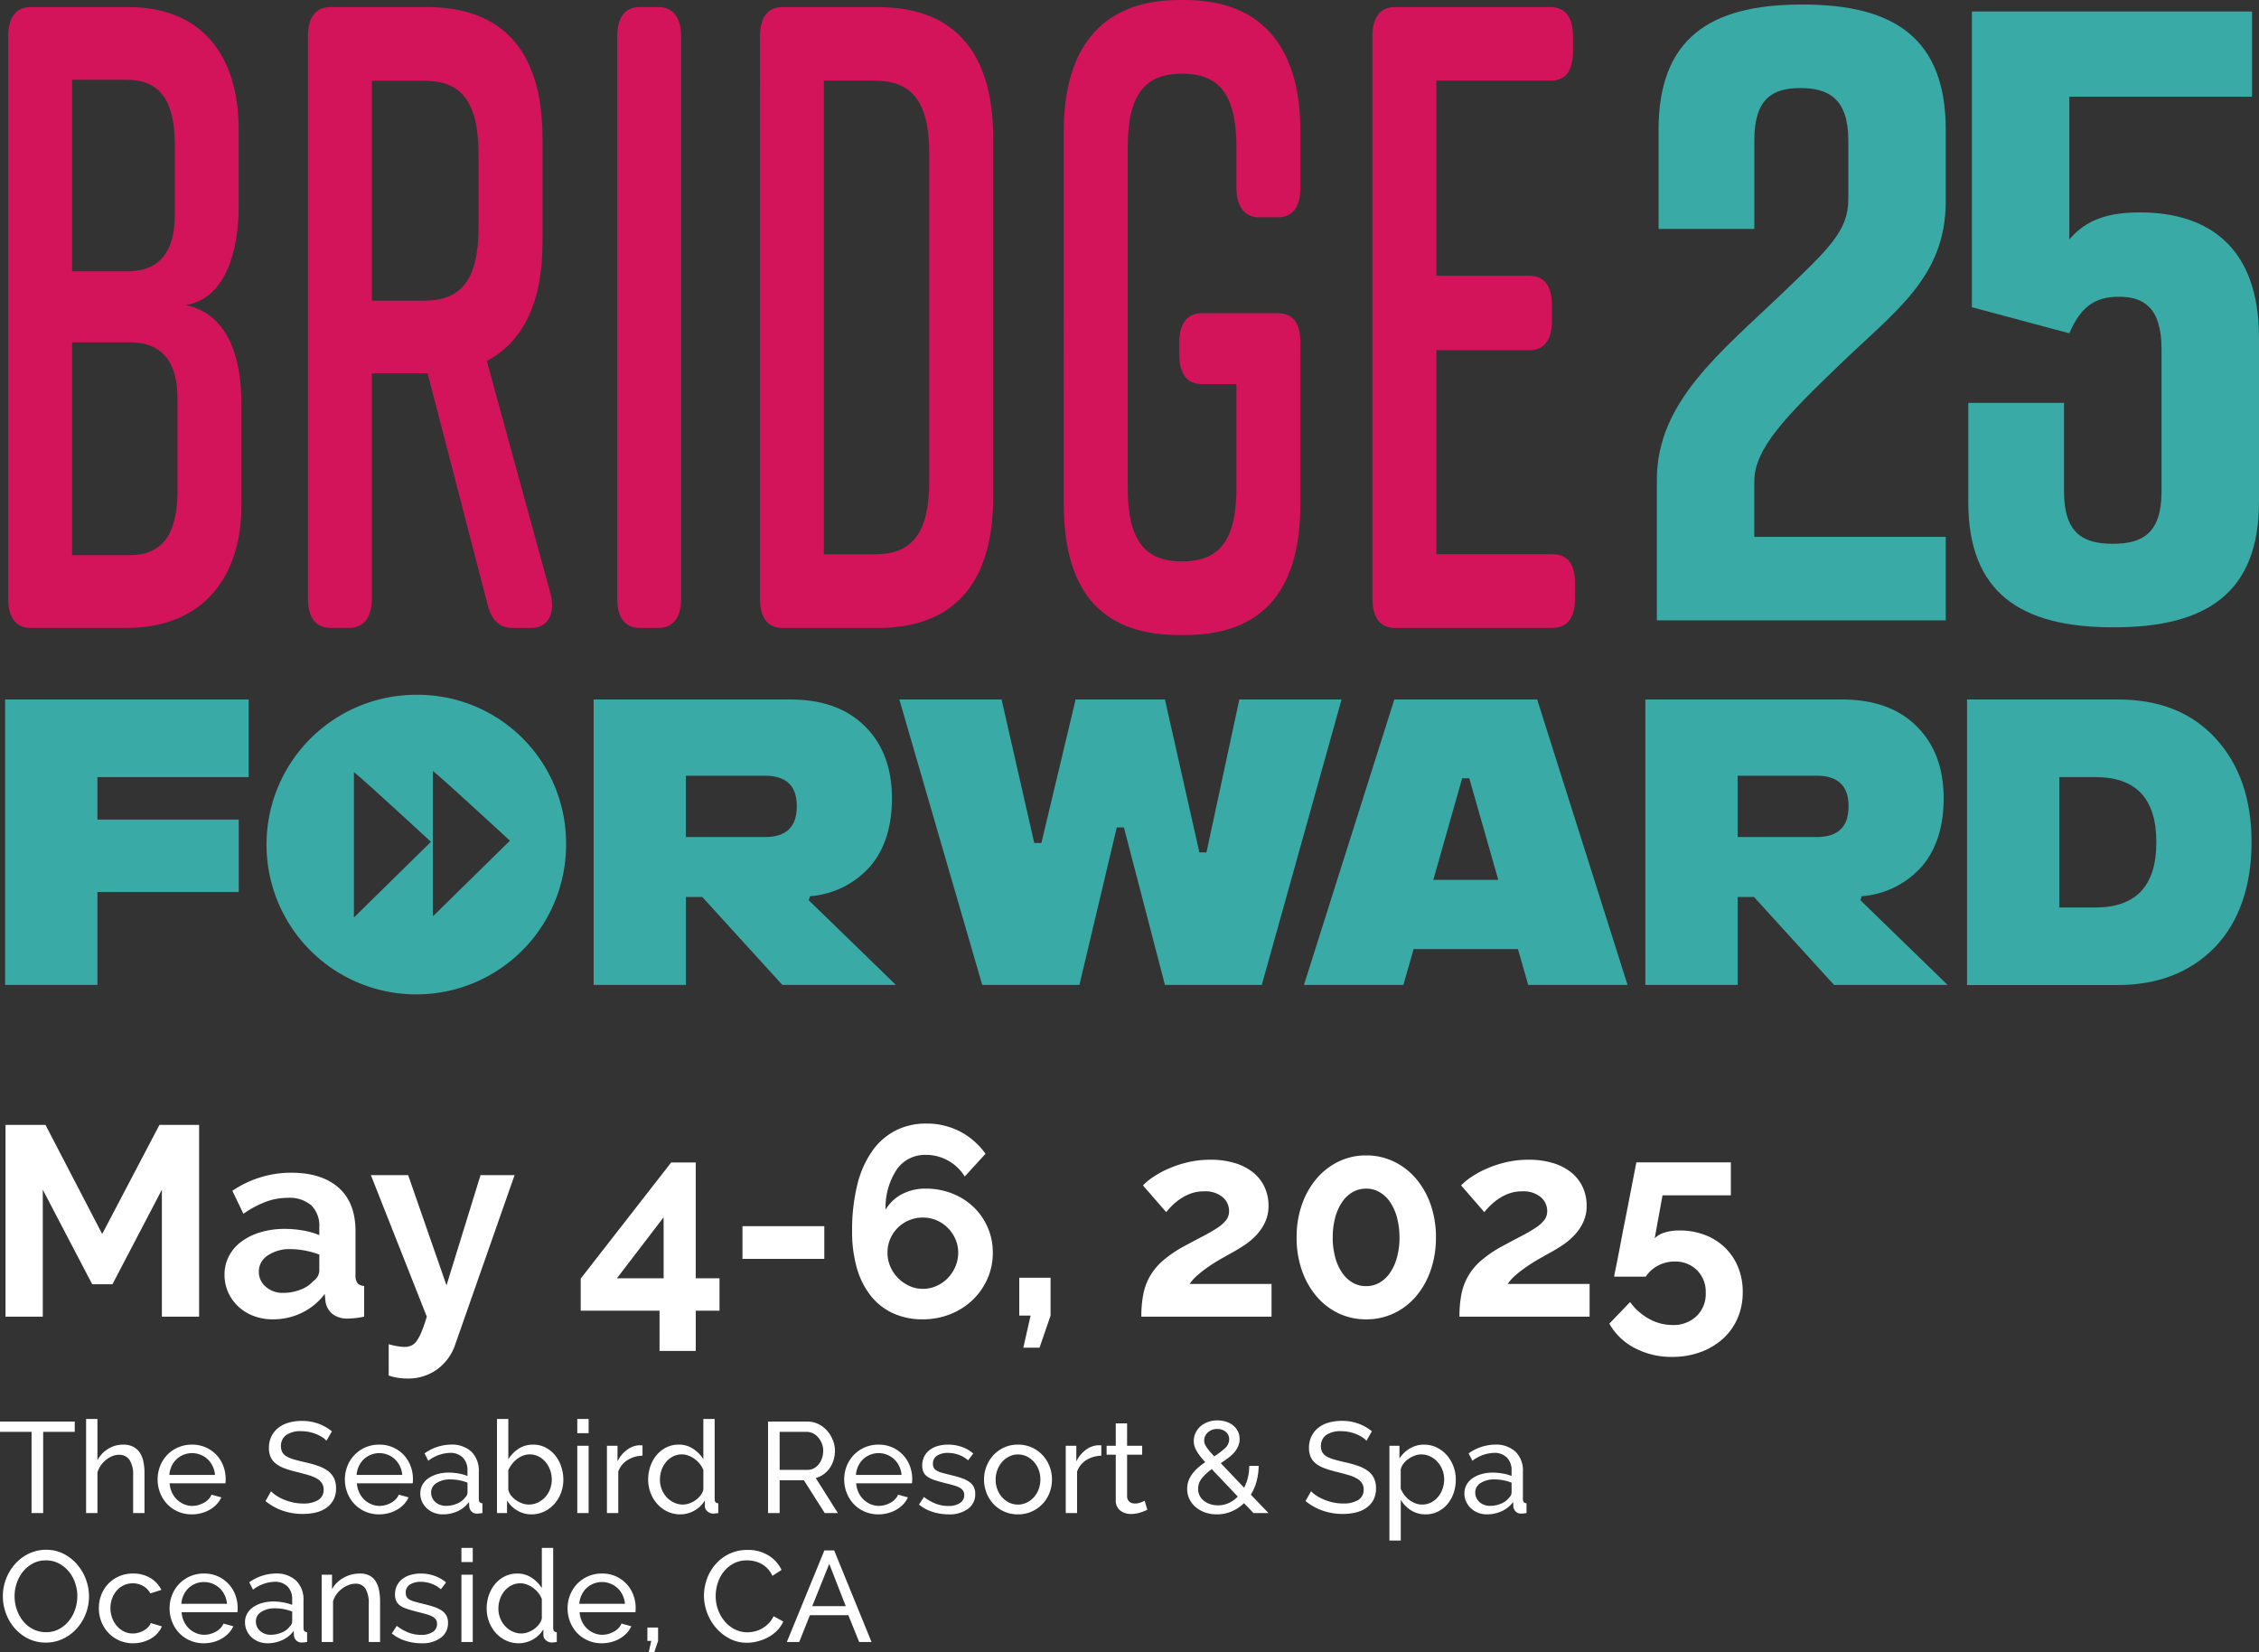
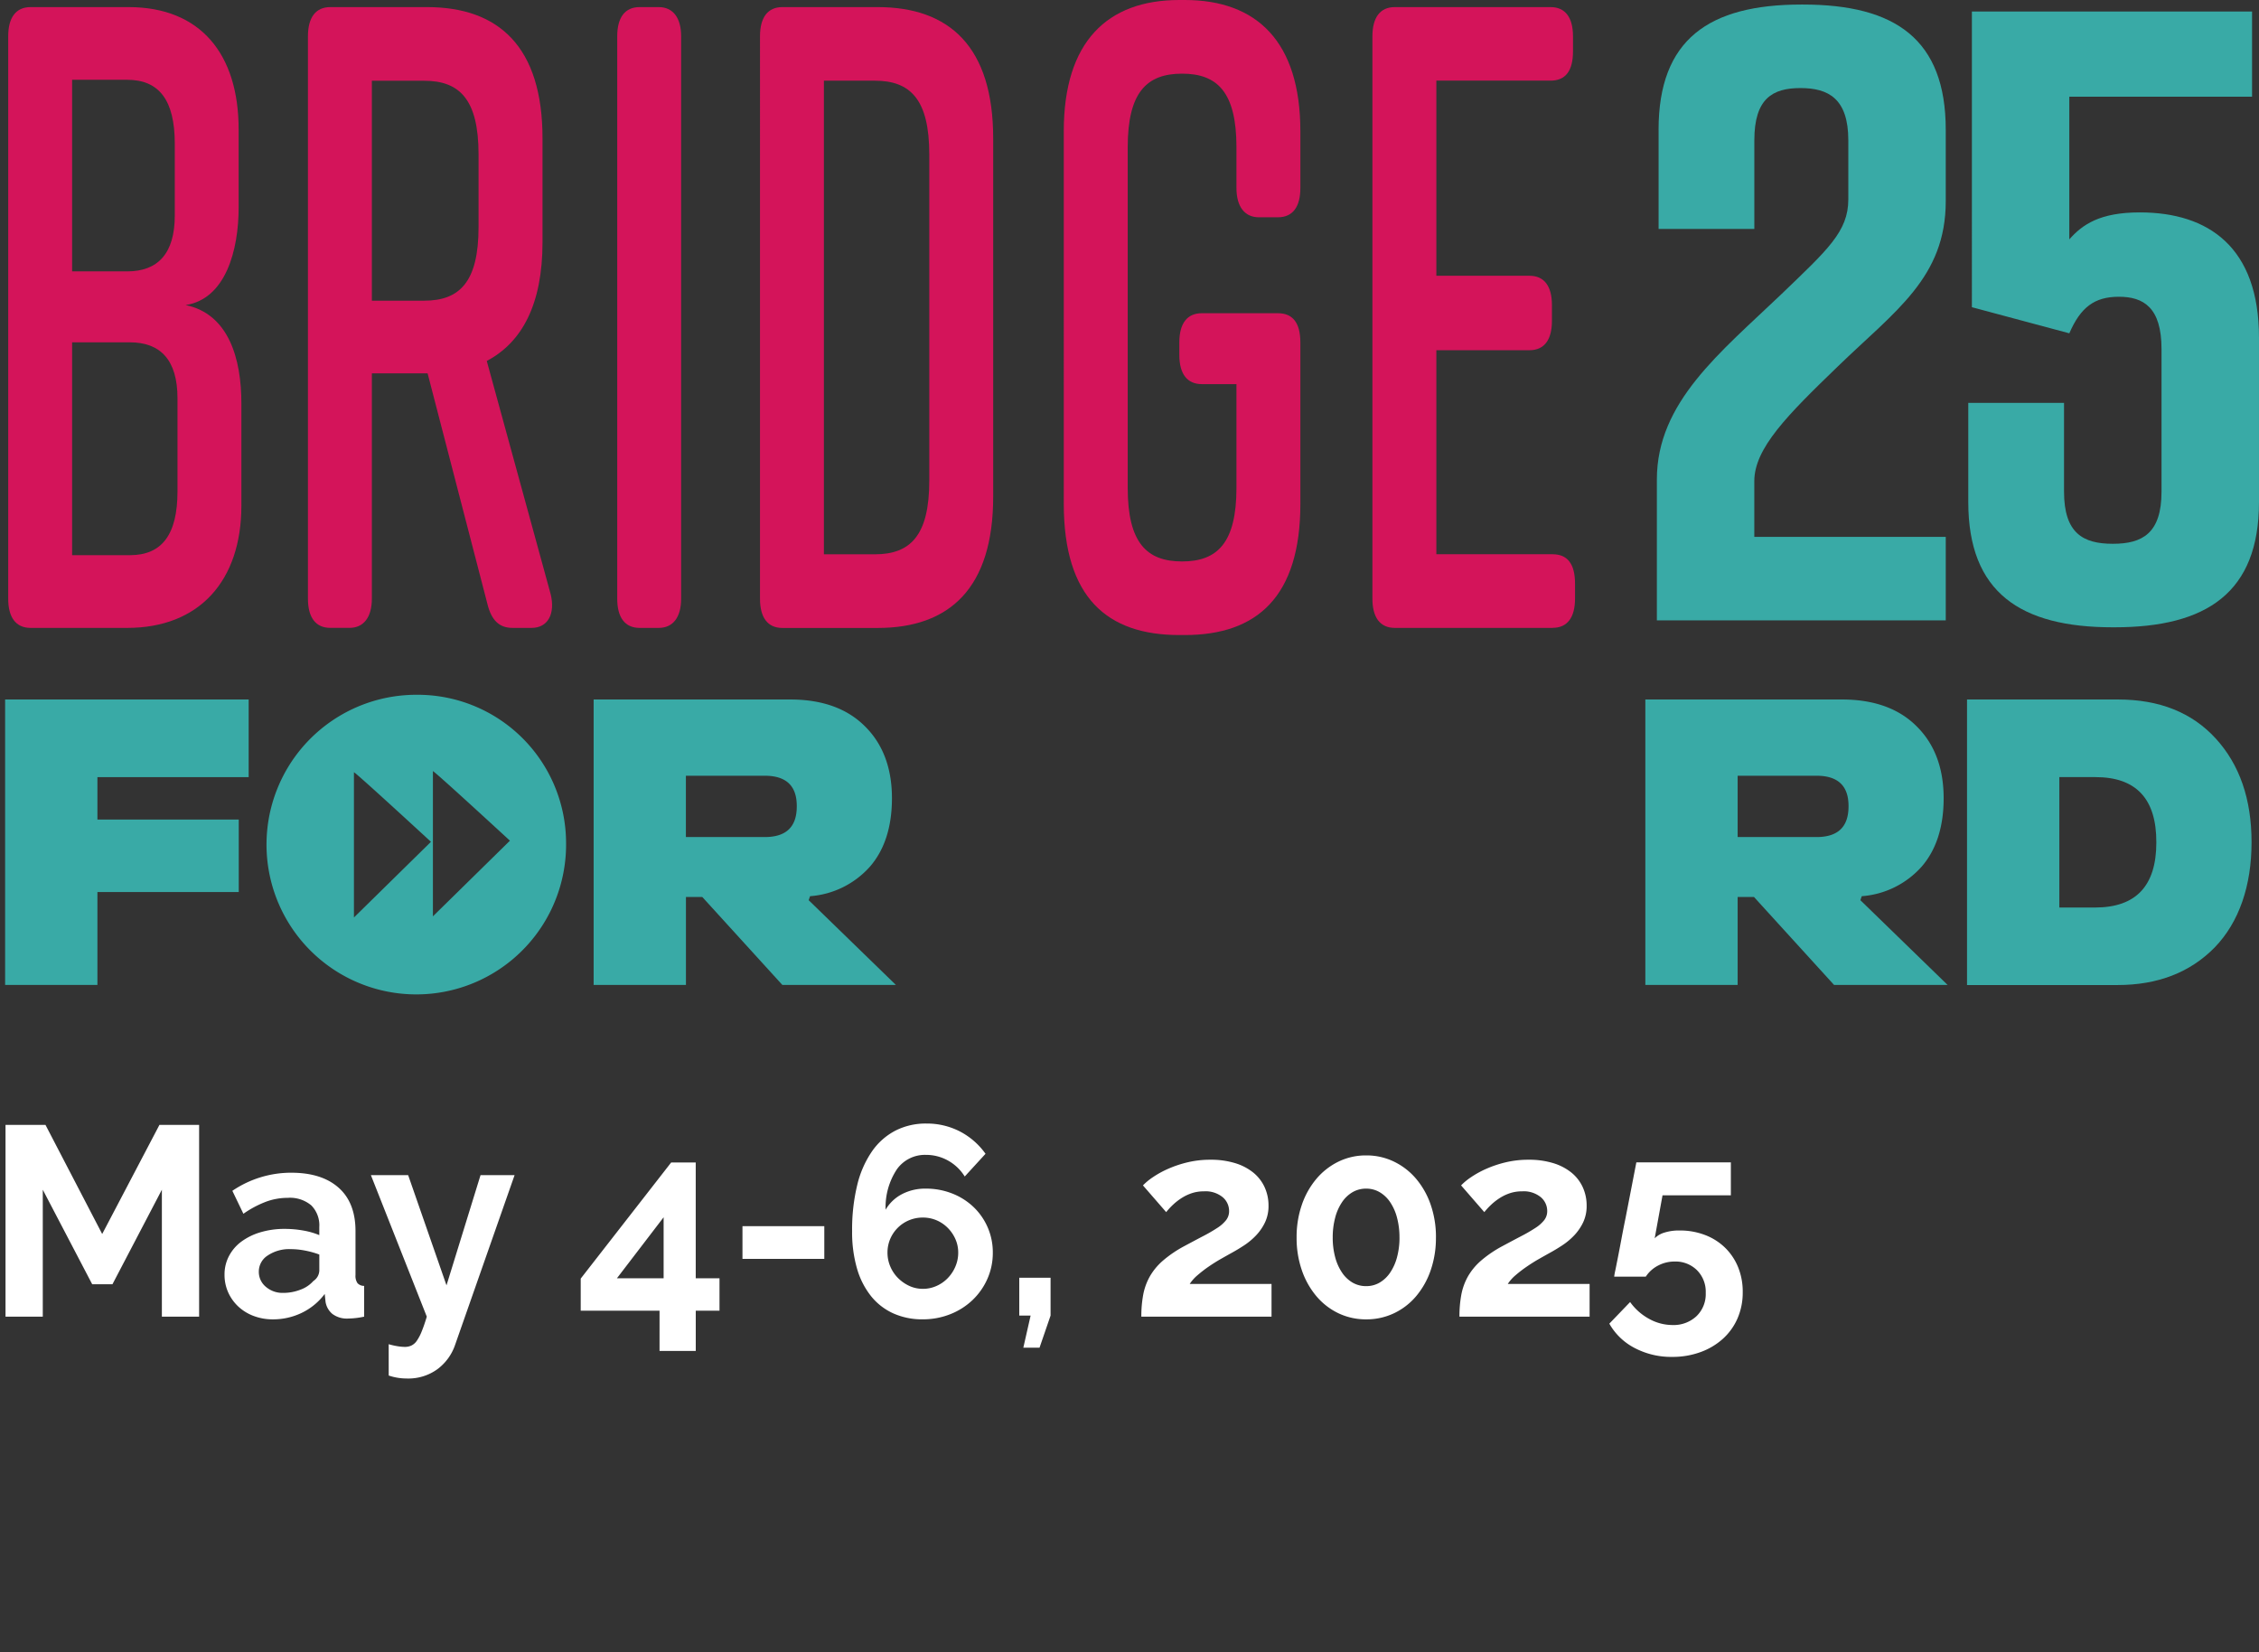
<svg xmlns="http://www.w3.org/2000/svg" width="368.07" height="269.201" viewBox="0 0 368.07 269.201">
  <rect x="0" y="0" width="368.07" height="269.201" fill="#333333" stroke="none" />
  <g id="Group_1000" data-name="Group 1000" transform="translate(-10609.357 12700.5)">
    <g id="Group_999" data-name="Group 999">
      <g id="Layer_1-2" transform="translate(10610.191 -12700.5)">
        <path id="Path_814" data-name="Path 814" d="M15.04,175.666H0V129.16H39.684v12.652H15.04v6.908H38.067v11.805H15.04v15.149Z" transform="translate(0 -15.203)" fill="#39aaa6" />
        <path id="Path_815" data-name="Path 815" d="M141.76,161.849l14.222,13.817h-18.5l-13.054-14.337H121.77v14.337H106.73V129.16h32.029q7.816,0,12.183,4.376c2.92,2.885,4.393,6.811,4.393,11.708,0,4.641-1.186,8.364-3.567,11.126a14.486,14.486,0,0,1-9.775,4.835l-.225.653Zm-7.143-10.279c3.486,0,5.211-1.659,5.211-4.994.027-3.344-1.725-4.994-5.211-4.994H121.761v9.988Z" transform="translate(-10.84 -15.203)" fill="#39aaa6" />
-         <path id="Path_816" data-name="Path 816" d="M162.17,129.16h16.657l5.328,23.381h1.159l5.579-23.381h14.555l5.606,24.907h1.159l5.355-24.907h16.657l-13,46.506H205.448l-6.684-25.657H197.6l-6.091,25.657h-15.83Z" transform="translate(-16.471 -15.203)" fill="#39aaa6" />
-         <path id="Path_817" data-name="Path 817" d="M272.089,175.666l-1.671-5.841h-17l-1.671,5.841h-16.2l14.725-46.506h23.278l14.725,46.506h-16.2ZM256.618,158.54h10.593L262.485,142h-1.159l-4.7,16.543Z" transform="translate(-23.923 -15.203)" fill="#39aaa6" />
        <path id="Path_818" data-name="Path 818" d="M332.49,161.849l14.222,13.817h-18.5l-13.054-14.337H312.5v14.337H297.46V129.16h32.029q7.816,0,12.183,4.376c2.92,2.885,4.393,6.811,4.393,11.708,0,4.641-1.186,8.364-3.567,11.126a14.486,14.486,0,0,1-9.775,4.835l-.225.653Zm-7.134-10.279c3.486,0,5.211-1.659,5.211-4.994.027-3.344-1.725-4.994-5.211-4.994H312.5v9.988Z" transform="translate(-30.211 -15.203)" fill="#39aaa6" />
        <path id="Path_819" data-name="Path 819" d="M355.8,175.666V129.16h24.608c6.711,0,12.039,2.109,15.92,6.361s5.831,9.855,5.831,16.9-2.012,13-6,17.125c-4,4.085-9.29,6.132-15.83,6.132H355.8Zm15.04-12.617h5.831q9.986,0,9.973-10.605c.027-7.1-3.288-10.64-9.91-10.64H370.84Z" transform="translate(-36.136 -15.203)" fill="#39aaa6" />
        <path id="Path_820" data-name="Path 820" d="M299.828,21.247C299.828,6.513,308.049.84,323.08.84h.288C338.4.84,346.619,6.5,346.619,21.247v11.62c0,12.467-8.221,17.858-17.582,26.928-8.221,7.932-13.611,13.323-13.611,18.7v9.07h31.194v13.6H299.55V78.217c0-12.608,10.35-20.69,20.278-30.183,7.511-7.226,10.916-10.2,10.916-15.449V22.95c0-6.8-3.261-8.505-7.8-8.505s-7.511,1.7-7.511,8.505V37.4h-15.6V21.247Z" transform="translate(-30.423 -0.099)" fill="#39aaa6" />
        <path id="Path_821" data-name="Path 821" d="M372.489,16.007v23.24c2.129-2.409,4.959-4.394,11.482-4.394,11.2,0,19.424,5.664,19.424,20.407V82.038c0,14.734-8.508,20.407-23.539,20.407h-.288c-15.031,0-23.539-5.664-23.539-20.407V65.883h15.6V80.335c0,6.8,3.118,8.505,7.942,8.505s7.942-1.7,7.942-8.505V57.1c0-6.8-2.974-8.505-6.945-8.505s-6.235,1.7-8.077,5.955l-15.875-4.253V2.12h45.65V16.007H372.489Z" transform="translate(-36.16 -0.25)" fill="#39aaa6" />
        <path id="Path_822" data-name="Path 822" d="M29.472,49.854c6.981,1.447,9.083,8.673,9.083,16.04V82.507c0,12.282-6.864,19.94-18.607,19.94H4.217c-2.435,0-3.657-1.729-3.657-4.764V6.074C.56,3.048,1.782,1.31,4.217,1.31H20.164c11.743,0,17.942,7.658,17.942,19.94V33.964c0,6.935-2.1,14.884-8.643,15.89Zm-18.5-5.488h8.975c4.986,0,7.754-2.894,7.754-9.105V23.553c0-7.076-2.552-10.4-7.754-10.4H10.973V44.357Zm9.416,11.558H10.973V90.6h9.416c5.2,0,7.754-3.326,7.754-10.4V65.029c0-6.211-2.767-9.105-7.754-9.105Z" transform="translate(-0.057 -0.154)" fill="#d4145a" />
        <path id="Path_823" data-name="Path 823" d="M91.361,102.447h-3.1c-2.1,0-3.432-1.156-4.1-3.9L74.416,60.979H65.333v36.7c0,3.035-1.33,4.764-3.657,4.764h-3.1c-2.435,0-3.657-1.729-3.657-4.764V6.074c0-3.035,1.222-4.764,3.657-4.764H74.308c11.743,0,18.831,6.5,18.831,21.387V39.6c0,10.111-3.324,16.322-9.083,19.357l10.413,38c.773,3.176-.44,5.488-3.1,5.488ZM65.333,49.139h8.526c5.759,0,8.859-3.035,8.859-11.99V25.3c0-8.955-3.1-11.99-8.859-11.99H65.333Z" transform="translate(-5.578 -0.154)" fill="#d4145a" />
        <path id="Path_824" data-name="Path 824" d="M117.766,102.447h-3.1c-2.435,0-3.657-1.729-3.657-4.764V6.074c0-3.035,1.222-4.764,3.657-4.764h3.1c2.327,0,3.657,1.738,3.657,4.764V97.683C121.423,100.718,120.093,102.447,117.766,102.447Z" transform="translate(-11.275 -0.154)" fill="#d4145a" />
        <path id="Path_825" data-name="Path 825" d="M174.895,22.7V81.069c0,14.884-7.089,21.387-18.831,21.387H140.557c-2.435,0-3.657-1.729-3.657-4.764V6.074c0-3.035,1.222-4.764,3.657-4.764h15.507C167.806,1.31,174.895,7.812,174.895,22.7Zm-19.271-9.4h-8.311V90.457h8.311c5.759,0,8.859-3.035,8.859-11.99V25.291C164.482,16.335,161.382,13.3,155.623,13.3Z" transform="translate(-13.904 -0.154)" fill="#d4145a" />
        <path id="Path_826" data-name="Path 826" d="M230.542,55.77v26.3c0,15.175-7.089,21.387-18.831,21.387h-.889c-11.743,0-18.831-6.07-18.831-21.387V21.387C191.99,6.794,199.079,0,210.821,0h.889c11.743,0,18.831,6.794,18.831,21.387v9.246c0,3.035-1.222,4.764-3.657,4.764h-3.1c-2.327,0-3.657-1.738-3.657-4.764V23.99c0-8.955-3.1-11.99-8.859-11.99s-8.859,3.035-8.859,11.99V79.477c0,8.955,3.1,11.99,8.859,11.99s8.859-3.035,8.859-11.99v-16.9h-5.651c-2.327,0-3.657-1.588-3.657-4.764v-2.02c0-3.176,1.33-4.764,3.657-4.764h12.407q3.652,0,3.657,4.764Z" transform="translate(-19.499)" fill="#d4145a" />
        <path id="Path_827" data-name="Path 827" d="M277.322,102.447h-25.7c-2.435,0-3.657-1.729-3.657-4.764V6.074c0-3.035,1.222-4.764,3.657-4.764H276.99c2.435,0,3.657,1.738,3.657,4.764V8.527q0,4.764-3.657,4.764H258.383V45.08h15.175c2.435,0,3.657,1.738,3.657,4.764v2.6c0,3.035-1.222,4.764-3.657,4.764H258.383V90.448h18.939q3.652,0,3.657,4.773v2.453c0,3.035-1.222,4.764-3.657,4.764Z" transform="translate(-25.185 -0.154)" fill="#d4145a" />
        <path id="Path_828" data-name="Path 828" d="M96.213,152.253a24.406,24.406,0,1,1-24.4-23.963,24.185,24.185,0,0,1,24.4,23.963ZM61.65,140.916V164.57L74.2,152.244S61.776,140.792,61.65,140.916Zm12.866-.185v23.654l12.551-12.326S74.642,140.607,74.516,140.73Z" transform="translate(-4.815 -15.101)" fill="#39aaa6" />
      </g>
      <g id="Group_998" data-name="Group 998" transform="translate(10607 -12526.542)">
        <path id="Path_999" data-name="Path 999" d="M28.732,0V-20.68L20.68-5.28h-3.3L9.328-20.68V0H3.256V-31.24H9.768l9.24,17.776L28.336-31.24H34.8V0ZM46.816.44a8.746,8.746,0,0,1-3.124-.55,7.51,7.51,0,0,1-2.508-1.54,7.168,7.168,0,0,1-1.65-2.31,7,7,0,0,1-.594-2.9,6.4,6.4,0,0,1,.726-3.014,6.911,6.911,0,0,1,2.024-2.354,10.034,10.034,0,0,1,3.1-1.518,13.532,13.532,0,0,1,3.96-.55,17.063,17.063,0,0,1,3.014.264,12.277,12.277,0,0,1,2.618.748v-1.32a4.622,4.622,0,0,0-1.3-3.52,5.4,5.4,0,0,0-3.85-1.232,10.2,10.2,0,0,0-3.608.66,16.755,16.755,0,0,0-3.608,1.936l-1.8-3.74a17.022,17.022,0,0,1,9.592-2.948q4.972,0,7.722,2.442t2.75,7.062v7.172a2.072,2.072,0,0,0,.33,1.32,1.446,1.446,0,0,0,1.078.44V0a13.127,13.127,0,0,1-2.6.308A3.931,3.931,0,0,1,56.518-.44,3.216,3.216,0,0,1,55.4-2.42L55.264-3.7a10.2,10.2,0,0,1-3.74,3.08A10.74,10.74,0,0,1,46.816.44Zm1.672-4.312A7.681,7.681,0,0,0,51.326-4.4a5.151,5.151,0,0,0,2.09-1.408,2.118,2.118,0,0,0,.968-1.672v-2.64a14.435,14.435,0,0,0-2.288-.638A12.324,12.324,0,0,0,49.72-11a6.3,6.3,0,0,0-3.74,1.034,3.1,3.1,0,0,0-1.452,2.618,3.15,3.15,0,0,0,1.144,2.486A4.152,4.152,0,0,0,48.488-3.872Zm17.2,8.36a11.375,11.375,0,0,0,1.452.33,7.913,7.913,0,0,0,1.188.11,2.522,2.522,0,0,0,1.056-.22,2.261,2.261,0,0,0,.88-.77A7.517,7.517,0,0,0,71.06,2.42q.4-.968.836-2.42L62.788-23.056H68.86L75.108-5.1l5.544-17.952H86.2L76.516,4.576a8.255,8.255,0,0,1-2.86,3.96,8.043,8.043,0,0,1-5.016,1.54,9.537,9.537,0,0,1-1.43-.11,9.145,9.145,0,0,1-1.518-.374Zm44.132,1.1V-.968H96.976V-6.2l14.74-18.92h4V-6.248h3.872v5.28H115.72V5.588ZM102.872-6.248h7.612v-9.944Zm20.46-3.168V-14.74h13.332v5.324Zm40.788-1.012a10.389,10.389,0,0,1-.88,4.268,10.807,10.807,0,0,1-2.42,3.454A11.207,11.207,0,0,1,157.19-.4a12.031,12.031,0,0,1-4.51.836,11.428,11.428,0,0,1-4.774-.968,9.85,9.85,0,0,1-3.63-2.816,12.942,12.942,0,0,1-2.288-4.51,21.221,21.221,0,0,1-.792-6.05,30.675,30.675,0,0,1,.836-7.546,16.355,16.355,0,0,1,2.42-5.5,10.583,10.583,0,0,1,3.828-3.366A10.883,10.883,0,0,1,153.3-31.46a11.724,11.724,0,0,1,5.434,1.276,11.77,11.77,0,0,1,4.2,3.652l-3.388,3.7a7.456,7.456,0,0,0-2.728-2.6,7.34,7.34,0,0,0-3.608-.924,5.6,5.6,0,0,0-4.708,2.332,11.171,11.171,0,0,0-1.848,6.6,6.637,6.637,0,0,1,2.618-2.508,8.1,8.1,0,0,1,3.938-.924,11.555,11.555,0,0,1,4.29.792,10.637,10.637,0,0,1,3.476,2.2,10.174,10.174,0,0,1,2.31,3.322A10.165,10.165,0,0,1,164.12-10.428Zm-11.4,5.9a5.432,5.432,0,0,0,2.2-.462,5.79,5.79,0,0,0,1.848-1.276,6.172,6.172,0,0,0,1.254-1.892,5.693,5.693,0,0,0,.462-2.266,5.384,5.384,0,0,0-.462-2.222,6.049,6.049,0,0,0-1.254-1.826,5.733,5.733,0,0,0-1.826-1.232,5.615,5.615,0,0,0-2.222-.44,5.776,5.776,0,0,0-2.244.44,5.669,5.669,0,0,0-1.848,1.232A5.733,5.733,0,0,0,147.4-12.65a5.615,5.615,0,0,0-.44,2.222,5.693,5.693,0,0,0,.462,2.266,5.9,5.9,0,0,0,1.254,1.87A6.393,6.393,0,0,0,150.5-5.016,5.176,5.176,0,0,0,152.724-4.532ZM169.092,5.06,170.28-.176h-1.848v-6.16h5.1v6.16l-1.8,5.236ZM188.32,0a19.112,19.112,0,0,1,.308-3.586,9.721,9.721,0,0,1,1.078-2.97,9.981,9.981,0,0,1,2.112-2.552,19.09,19.09,0,0,1,3.41-2.332q1.8-.968,3.19-1.694a25.883,25.883,0,0,0,2.31-1.342,5.751,5.751,0,0,0,1.408-1.254,2.372,2.372,0,0,0,.484-1.474,2.941,2.941,0,0,0-1.056-2.266,4.4,4.4,0,0,0-3.036-.946,6.236,6.236,0,0,0-1.936.286,7.365,7.365,0,0,0-1.65.77,9.4,9.4,0,0,0-1.408,1.078,11.7,11.7,0,0,0-1.166,1.254l-3.784-4.356a9.9,9.9,0,0,1,1.628-1.342A15.632,15.632,0,0,1,192.7-24.09a18.232,18.232,0,0,1,3.168-1.056,15.865,15.865,0,0,1,3.718-.418,13.416,13.416,0,0,1,4,.55,8.758,8.758,0,0,1,2.97,1.54,6.609,6.609,0,0,1,1.848,2.376,7.12,7.12,0,0,1,.638,3.014,6.215,6.215,0,0,1-.572,2.728,8.192,8.192,0,0,1-1.452,2.112,11.01,11.01,0,0,1-1.914,1.606q-1.034.682-2,1.21-.792.44-1.8,1.012t-2,1.254a20.634,20.634,0,0,0-1.826,1.408,6.541,6.541,0,0,0-1.276,1.43h13.332V0Zm48-12.892a16.027,16.027,0,0,1-.858,5.346,13.17,13.17,0,0,1-2.376,4.224A10.722,10.722,0,0,1,229.482-.55a10.4,10.4,0,0,1-4.51.99,10.359,10.359,0,0,1-4.532-.99,10.787,10.787,0,0,1-3.586-2.772,13.17,13.17,0,0,1-2.376-4.224,16.028,16.028,0,0,1-.858-5.346,16.028,16.028,0,0,1,.858-5.346,13.17,13.17,0,0,1,2.376-4.224,11.047,11.047,0,0,1,3.586-2.794,10.17,10.17,0,0,1,4.532-1.012,10.212,10.212,0,0,1,4.51,1.012,10.977,10.977,0,0,1,3.608,2.794,13.17,13.17,0,0,1,2.376,4.224A16.027,16.027,0,0,1,236.324-12.892Zm-5.94,0a12.444,12.444,0,0,0-.4-3.234,8.172,8.172,0,0,0-1.122-2.53,5.312,5.312,0,0,0-1.716-1.628,4.276,4.276,0,0,0-2.178-.572,4.36,4.36,0,0,0-2.222.572,5.313,5.313,0,0,0-1.716,1.628,8.172,8.172,0,0,0-1.122,2.53,12.444,12.444,0,0,0-.4,3.234,12.194,12.194,0,0,0,.4,3.212,8.2,8.2,0,0,0,1.122,2.508,5.313,5.313,0,0,0,1.716,1.628,4.36,4.36,0,0,0,2.222.572,4.276,4.276,0,0,0,2.178-.572,5.312,5.312,0,0,0,1.716-1.628,8.2,8.2,0,0,0,1.122-2.508A12.194,12.194,0,0,0,230.384-12.892ZM240.152,0a19.112,19.112,0,0,1,.308-3.586,9.721,9.721,0,0,1,1.078-2.97,9.981,9.981,0,0,1,2.112-2.552,19.09,19.09,0,0,1,3.41-2.332q1.8-.968,3.19-1.694a25.883,25.883,0,0,0,2.31-1.342,5.751,5.751,0,0,0,1.408-1.254,2.372,2.372,0,0,0,.484-1.474A2.941,2.941,0,0,0,253.4-19.47a4.4,4.4,0,0,0-3.036-.946,6.236,6.236,0,0,0-1.936.286,7.365,7.365,0,0,0-1.65.77,9.4,9.4,0,0,0-1.408,1.078,11.7,11.7,0,0,0-1.166,1.254l-3.784-4.356a9.9,9.9,0,0,1,1.628-1.342,15.632,15.632,0,0,1,2.486-1.364,18.232,18.232,0,0,1,3.168-1.056,15.865,15.865,0,0,1,3.718-.418,13.416,13.416,0,0,1,4,.55,8.758,8.758,0,0,1,2.97,1.54,6.608,6.608,0,0,1,1.848,2.376,7.12,7.12,0,0,1,.638,3.014,6.215,6.215,0,0,1-.572,2.728,8.192,8.192,0,0,1-1.452,2.112,11.011,11.011,0,0,1-1.914,1.606q-1.034.682-2,1.21-.792.44-1.8,1.012t-2,1.254A20.634,20.634,0,0,0,249.3-6.754a6.541,6.541,0,0,0-1.276,1.43H261.36V0Zm35.9-14.036a11.326,11.326,0,0,1,4.092.726,9.528,9.528,0,0,1,3.256,2.046A9.359,9.359,0,0,1,285.538-8.1,10.54,10.54,0,0,1,286.308-4,10.529,10.529,0,0,1,285.45.308a9.7,9.7,0,0,1-2.4,3.322A11.048,11.048,0,0,1,279.4,5.786a13.261,13.261,0,0,1-4.576.77A12.775,12.775,0,0,1,268.686,5.1a10.02,10.02,0,0,1-4.114-3.96l3.388-3.52A9.165,9.165,0,0,0,271.04.352a7.87,7.87,0,0,0,3.828,1.012,5.45,5.45,0,0,0,3.894-1.43,4.982,4.982,0,0,0,1.518-3.806,4.956,4.956,0,0,0-1.43-3.7,4.959,4.959,0,0,0-3.63-1.408,5.723,5.723,0,0,0-2.706.66,5.287,5.287,0,0,0-2,1.8h-5.148a9.441,9.441,0,0,1,.176-.99q.176-.858.44-2.2t.572-2.992q.308-1.65.66-3.366.792-4.048,1.76-9.064h15.4v5.368H273.24l-1.276,7a3.712,3.712,0,0,1,1.562-.924A7.914,7.914,0,0,1,276.056-14.036Z" transform="translate(0 40.542)" fill="#fff" />
-         <path id="Path_1000" data-name="Path 1000" d="M12.537-13.23H7.392V0H5.5V-13.23H.357v-1.68h12.18ZM23.9,0H22.05V-6.132a4.4,4.4,0,0,0-.588-2.53,1.977,1.977,0,0,0-1.722-.83,2.9,2.9,0,0,0-1.092.22,4.054,4.054,0,0,0-1.018.6,4.318,4.318,0,0,0-.84.9,4.008,4.008,0,0,0-.556,1.155V0H14.385V-15.33h1.848v6.72A4.829,4.829,0,0,1,18-10.479a4.625,4.625,0,0,1,2.436-.672,3.454,3.454,0,0,1,1.638.357,2.857,2.857,0,0,1,1.071.966,4.22,4.22,0,0,1,.578,1.46A8.834,8.834,0,0,1,23.9-6.552Zm7.728.21a5.584,5.584,0,0,1-2.268-.451A5.363,5.363,0,0,1,27.594-1.47,5.6,5.6,0,0,1,26.45-3.286a5.933,5.933,0,0,1-.41-2.194,5.852,5.852,0,0,1,.41-2.184A5.538,5.538,0,0,1,27.6-9.471,5.482,5.482,0,0,1,29.379-10.7a5.584,5.584,0,0,1,2.268-.451,5.4,5.4,0,0,1,2.257.462,5.364,5.364,0,0,1,1.733,1.228,5.427,5.427,0,0,1,1.1,1.785,5.873,5.873,0,0,1,.388,2.111q0,.231-.01.42a2.213,2.213,0,0,1-.032.294H27.993a4.251,4.251,0,0,0,.378,1.491A3.836,3.836,0,0,0,29.19-2.2a3.787,3.787,0,0,0,1.144.756,3.419,3.419,0,0,0,1.355.273,3.612,3.612,0,0,0,.987-.137,4.284,4.284,0,0,0,.9-.367,3.133,3.133,0,0,0,.745-.567A2.314,2.314,0,0,0,34.818-3l1.6.441a4.03,4.03,0,0,1-.745,1.113,4.944,4.944,0,0,1-1.092.872A5.64,5.64,0,0,1,33.2,0,5.858,5.858,0,0,1,31.626.21Zm3.759-6.426A3.95,3.95,0,0,0,35-7.654a3.846,3.846,0,0,0-.819-1.124A3.66,3.66,0,0,0,33.033-9.5a3.671,3.671,0,0,0-1.386-.263,3.671,3.671,0,0,0-1.386.263,3.566,3.566,0,0,0-1.145.735,3.72,3.72,0,0,0-.8,1.123,4.129,4.129,0,0,0-.368,1.428ZM53.55-11.781a3.11,3.11,0,0,0-.672-.567,5.979,5.979,0,0,0-.945-.494,6.643,6.643,0,0,0-1.145-.357,5.986,5.986,0,0,0-1.292-.137,4.054,4.054,0,0,0-2.551.651,2.167,2.167,0,0,0-.808,1.785,1.989,1.989,0,0,0,.231,1.008,1.9,1.9,0,0,0,.724.682,5.528,5.528,0,0,0,1.229.493q.735.21,1.743.441a18.113,18.113,0,0,1,2.09.578,6.084,6.084,0,0,1,1.6.808,3.238,3.238,0,0,1,1.008,1.176,3.777,3.777,0,0,1,.347,1.7,3.9,3.9,0,0,1-.42,1.859,3.725,3.725,0,0,1-1.145,1.3,4.958,4.958,0,0,1-1.711.756,9,9,0,0,1-2.142.241A9.892,9.892,0,0,1,46.42-.389a9.127,9.127,0,0,1-2.8-1.565l.9-1.6a5.012,5.012,0,0,0,.871.714,7.1,7.1,0,0,0,1.218.641,9.03,9.03,0,0,0,1.47.462,7.437,7.437,0,0,0,1.649.179,4.572,4.572,0,0,0,2.478-.567,1.888,1.888,0,0,0,.882-1.7A1.887,1.887,0,0,0,52.8-4.883a2.406,2.406,0,0,0-.83-.746,6.379,6.379,0,0,0-1.354-.556q-.808-.241-1.837-.494a18.361,18.361,0,0,1-2-.588,5.436,5.436,0,0,1-1.438-.756,2.853,2.853,0,0,1-.871-1.071,3.552,3.552,0,0,1-.294-1.512,4.265,4.265,0,0,1,.4-1.89A3.967,3.967,0,0,1,45.7-13.881a4.856,4.856,0,0,1,1.7-.85,7.733,7.733,0,0,1,2.142-.283,7.649,7.649,0,0,1,2.73.462,7.645,7.645,0,0,1,2.163,1.239ZM62.139.21a5.584,5.584,0,0,1-2.268-.451A5.363,5.363,0,0,1,58.107-1.47a5.6,5.6,0,0,1-1.145-1.816,5.933,5.933,0,0,1-.41-2.194,5.852,5.852,0,0,1,.41-2.184,5.538,5.538,0,0,1,1.155-1.806A5.482,5.482,0,0,1,59.892-10.7a5.584,5.584,0,0,1,2.268-.451,5.4,5.4,0,0,1,2.258.462A5.364,5.364,0,0,1,66.15-9.461a5.427,5.427,0,0,1,1.1,1.785,5.873,5.873,0,0,1,.388,2.111q0,.231-.01.42a2.213,2.213,0,0,1-.032.294H58.506a4.251,4.251,0,0,0,.378,1.491A3.836,3.836,0,0,0,59.7-2.2a3.787,3.787,0,0,0,1.144.756,3.419,3.419,0,0,0,1.354.273,3.612,3.612,0,0,0,.987-.137,4.284,4.284,0,0,0,.9-.367,3.133,3.133,0,0,0,.745-.567A2.314,2.314,0,0,0,65.331-3l1.6.441a4.03,4.03,0,0,1-.745,1.113,4.944,4.944,0,0,1-1.092.872A5.64,5.64,0,0,1,63.714,0,5.858,5.858,0,0,1,62.139.21ZM65.9-6.216a3.95,3.95,0,0,0-.389-1.438,3.846,3.846,0,0,0-.819-1.124A3.66,3.66,0,0,0,63.546-9.5a3.671,3.671,0,0,0-1.386-.263,3.671,3.671,0,0,0-1.386.263,3.566,3.566,0,0,0-1.145.735,3.72,3.72,0,0,0-.8,1.123,4.129,4.129,0,0,0-.368,1.428ZM72.513.21a3.947,3.947,0,0,1-1.449-.262A3.6,3.6,0,0,1,69.9-.777a3.411,3.411,0,0,1-.777-1.081,3.216,3.216,0,0,1-.284-1.354,2.838,2.838,0,0,1,.336-1.376,3.126,3.126,0,0,1,.955-1.06,4.927,4.927,0,0,1,1.47-.693,6.52,6.52,0,0,1,1.858-.252,9.139,9.139,0,0,1,1.617.147,7.459,7.459,0,0,1,1.449.4V-6.93a2.875,2.875,0,0,0-.756-2.11,2.874,2.874,0,0,0-2.142-.767A6.132,6.132,0,0,0,70.14-8.526l-.609-1.2a7.581,7.581,0,0,1,4.263-1.428A4.678,4.678,0,0,1,77.164-10a4.291,4.291,0,0,1,1.208,3.255v4.473q0,.651.588.672V0q-.294.042-.483.063a3.616,3.616,0,0,1-.4.021,1.178,1.178,0,0,1-.872-.326,1.34,1.34,0,0,1-.388-.787l-.042-.777A4.743,4.743,0,0,1,74.918-.3,5.706,5.706,0,0,1,72.513.21ZM73-1.176a4.582,4.582,0,0,0,1.837-.367,3.028,3.028,0,0,0,1.292-.977,1.166,1.166,0,0,0,.4-.819V-4.956a7.61,7.61,0,0,0-2.793-.525,3.961,3.961,0,0,0-2.257.588A1.78,1.78,0,0,0,70.6-3.36a2.084,2.084,0,0,0,.179.861,2.055,2.055,0,0,0,.5.693,2.411,2.411,0,0,0,.767.462A2.632,2.632,0,0,0,73-1.176ZM86.961.21A4.444,4.444,0,0,1,84.63-.42a4.767,4.767,0,0,1-1.659-1.638V0H81.333V-15.33h1.848v6.552a5.7,5.7,0,0,1,1.7-1.722,4.239,4.239,0,0,1,2.352-.651,4.25,4.25,0,0,1,2.037.483A5.022,5.022,0,0,1,90.814-9.4,5.742,5.742,0,0,1,91.8-7.571a6.7,6.7,0,0,1,.346,2.132,5.988,5.988,0,0,1-.4,2.184,5.744,5.744,0,0,1-1.092,1.8A5.183,5.183,0,0,1,89.008-.242,4.732,4.732,0,0,1,86.961.21Zm-.462-1.6a3.419,3.419,0,0,0,1.512-.336,3.806,3.806,0,0,0,1.2-.9,4.1,4.1,0,0,0,.777-1.291,4.282,4.282,0,0,0,.273-1.523A4.614,4.614,0,0,0,90-6.983,4.216,4.216,0,0,0,89.261-8.3a3.689,3.689,0,0,0-1.134-.913,3.1,3.1,0,0,0-1.46-.347,2.969,2.969,0,0,0-1.113.21,4.1,4.1,0,0,0-.977.557,4.159,4.159,0,0,0-.8.808,5.886,5.886,0,0,0-.6.987v3.171a2.267,2.267,0,0,0,.451.966,3.713,3.713,0,0,0,.819.767,4.282,4.282,0,0,0,1.008.514A3.115,3.115,0,0,0,86.5-1.386ZM94.416,0V-10.962h1.848V0Zm0-13.02v-2.31h1.848v2.31Zm10.626,3.675a4.75,4.75,0,0,0-2.447.714,3.642,3.642,0,0,0-1.5,1.869V0H99.246V-10.962h1.722v2.541a5.17,5.17,0,0,1,1.491-1.838,3.706,3.706,0,0,1,1.974-.788h.357a1.3,1.3,0,0,1,.252.021ZM111.2.21a4.8,4.8,0,0,1-2.1-.462,5.208,5.208,0,0,1-1.659-1.239A5.719,5.719,0,0,1,106.354-3.3a6.073,6.073,0,0,1-.388-2.163,6.535,6.535,0,0,1,.368-2.194,5.7,5.7,0,0,1,1.029-1.817,4.9,4.9,0,0,1,1.575-1.229,4.463,4.463,0,0,1,2.006-.451,4.162,4.162,0,0,1,2.363.693,5.46,5.46,0,0,1,1.648,1.68V-15.33H116.8V-2.268q0,.651.588.672V0q-.294.042-.472.063a2.966,2.966,0,0,1-.347.021,1.386,1.386,0,0,1-.955-.368,1.114,1.114,0,0,1-.41-.851v-.924a4.61,4.61,0,0,1-1.732,1.669A4.638,4.638,0,0,1,111.2.21Zm.441-1.6a3.115,3.115,0,0,0,1.04-.189,4.069,4.069,0,0,0,1.008-.525,3.8,3.8,0,0,0,.819-.787,2.348,2.348,0,0,0,.451-.955v-3.15a3.482,3.482,0,0,0-.567-1,4.479,4.479,0,0,0-.851-.819,4.145,4.145,0,0,0-1.008-.546,3.022,3.022,0,0,0-1.061-.2,3.142,3.142,0,0,0-1.48.347,3.622,3.622,0,0,0-1.134.924,4.184,4.184,0,0,0-.724,1.323,4.724,4.724,0,0,0-.252,1.522,4.226,4.226,0,0,0,.294,1.565,4.1,4.1,0,0,0,.8,1.291,3.859,3.859,0,0,0,1.187.872A3.4,3.4,0,0,0,111.636-1.386ZM125.5,0V-14.91h6.384a4.047,4.047,0,0,1,1.816.409,4.568,4.568,0,0,1,1.428,1.092,5.211,5.211,0,0,1,.934,1.533,4.678,4.678,0,0,1,.336,1.733,5.128,5.128,0,0,1-.221,1.5,4.647,4.647,0,0,1-.63,1.313,4.218,4.218,0,0,1-.987,1.008,3.849,3.849,0,0,1-1.292.609L136.878,0h-2.142l-3.4-5.355h-3.948V0Zm1.89-7.035H131.9a2.218,2.218,0,0,0,1.061-.252,2.522,2.522,0,0,0,.809-.682,3.3,3.3,0,0,0,.525-1,3.7,3.7,0,0,0,.189-1.176,3.192,3.192,0,0,0-.22-1.186,3.483,3.483,0,0,0-.588-.987,2.662,2.662,0,0,0-.861-.672,2.335,2.335,0,0,0-1.04-.241h-4.389ZM143.493.21a5.583,5.583,0,0,1-2.268-.451,5.363,5.363,0,0,1-1.764-1.229,5.6,5.6,0,0,1-1.145-1.816,5.933,5.933,0,0,1-.41-2.194,5.852,5.852,0,0,1,.41-2.184,5.538,5.538,0,0,1,1.155-1.806,5.482,5.482,0,0,1,1.775-1.229,5.584,5.584,0,0,1,2.268-.451,5.4,5.4,0,0,1,2.257.462A5.364,5.364,0,0,1,147.5-9.461a5.427,5.427,0,0,1,1.1,1.785,5.873,5.873,0,0,1,.388,2.111q0,.231-.01.42a2.215,2.215,0,0,1-.031.294H139.86a4.251,4.251,0,0,0,.378,1.491,3.836,3.836,0,0,0,.819,1.155,3.787,3.787,0,0,0,1.145.756,3.418,3.418,0,0,0,1.354.273,3.612,3.612,0,0,0,.987-.137,4.284,4.284,0,0,0,.9-.367,3.133,3.133,0,0,0,.745-.567A2.314,2.314,0,0,0,146.685-3l1.6.441a4.03,4.03,0,0,1-.745,1.113,4.944,4.944,0,0,1-1.092.872A5.64,5.64,0,0,1,145.068,0,5.858,5.858,0,0,1,143.493.21Zm3.759-6.426a3.95,3.95,0,0,0-.389-1.438,3.846,3.846,0,0,0-.819-1.124A3.66,3.66,0,0,0,144.9-9.5a3.671,3.671,0,0,0-1.386-.263,3.671,3.671,0,0,0-1.386.263,3.566,3.566,0,0,0-1.145.735,3.72,3.72,0,0,0-.8,1.123,4.129,4.129,0,0,0-.367,1.428ZM154.9.21a8.5,8.5,0,0,1-2.6-.409,6.419,6.419,0,0,1-2.205-1.187l.8-1.239a7.778,7.778,0,0,0,1.932,1.1,5.68,5.68,0,0,0,2.037.367,3.365,3.365,0,0,0,1.9-.473,1.515,1.515,0,0,0,.7-1.333,1.2,1.2,0,0,0-.189-.683,1.59,1.59,0,0,0-.567-.493,4.632,4.632,0,0,0-.966-.378q-.588-.168-1.365-.357-.987-.252-1.7-.483a4.608,4.608,0,0,1-1.176-.546,1.912,1.912,0,0,1-.672-.756,2.532,2.532,0,0,1-.21-1.092,3.177,3.177,0,0,1,.326-1.46,3.077,3.077,0,0,1,.893-1.071,4.017,4.017,0,0,1,1.333-.651,5.939,5.939,0,0,1,1.648-.22,6.564,6.564,0,0,1,2.31.4,5.682,5.682,0,0,1,1.806,1.05l-.84,1.113a4.717,4.717,0,0,0-1.554-.913,5.254,5.254,0,0,0-1.764-.3,3.219,3.219,0,0,0-1.711.431,1.492,1.492,0,0,0-.7,1.375,1.311,1.311,0,0,0,.137.63,1.189,1.189,0,0,0,.451.441,3.561,3.561,0,0,0,.809.336q.493.147,1.187.315,1.092.252,1.9.514a5.47,5.47,0,0,1,1.344.62,2.389,2.389,0,0,1,.8.84,2.433,2.433,0,0,1,.262,1.176,2.911,2.911,0,0,1-1.176,2.436A5.079,5.079,0,0,1,154.9.21Zm11.319,0a5.4,5.4,0,0,1-2.258-.462,5.406,5.406,0,0,1-1.743-1.239A5.574,5.574,0,0,1,161.091-3.3a5.93,5.93,0,0,1-.4-2.163,5.852,5.852,0,0,1,.41-2.184,5.723,5.723,0,0,1,1.134-1.806,5.406,5.406,0,0,1,1.743-1.239,5.351,5.351,0,0,1,2.237-.462,5.423,5.423,0,0,1,2.247.462,5.376,5.376,0,0,1,1.753,1.239,5.723,5.723,0,0,1,1.134,1.806,5.852,5.852,0,0,1,.41,2.184,5.93,5.93,0,0,1-.4,2.163,5.484,5.484,0,0,1-1.134,1.806,5.529,5.529,0,0,1-1.753,1.239A5.4,5.4,0,0,1,166.215.21Zm-3.633-5.649a4.4,4.4,0,0,0,.284,1.6,4.077,4.077,0,0,0,.777,1.281A3.669,3.669,0,0,0,164.8-1.7a3.255,3.255,0,0,0,1.418.315,3.255,3.255,0,0,0,1.417-.315,3.716,3.716,0,0,0,1.165-.872,4.076,4.076,0,0,0,.788-1.3,4.482,4.482,0,0,0,.283-1.607,4.423,4.423,0,0,0-.283-1.585,4.076,4.076,0,0,0-.788-1.3,3.716,3.716,0,0,0-1.165-.872,3.255,3.255,0,0,0-1.417-.315,3.168,3.168,0,0,0-1.418.326,3.734,3.734,0,0,0-1.155.882,4.18,4.18,0,0,0-.777,1.3A4.482,4.482,0,0,0,162.582-5.439ZM179.8-9.345a4.75,4.75,0,0,0-2.447.714,3.642,3.642,0,0,0-1.5,1.869V0h-1.848V-10.962h1.722v2.541a5.171,5.171,0,0,1,1.491-1.838,3.706,3.706,0,0,1,1.974-.788h.357a1.3,1.3,0,0,1,.252.021Zm7.5,8.8q-.168.084-.441.2t-.62.231a5.421,5.421,0,0,1-.756.189,4.807,4.807,0,0,1-.85.073,2.8,2.8,0,0,1-1.743-.557,2.033,2.033,0,0,1-.735-1.732V-9.513h-1.491v-1.449h1.491v-3.654H184v3.654h2.457v1.449H184v6.8a1.146,1.146,0,0,0,.4.882,1.343,1.343,0,0,0,.84.273,2.691,2.691,0,0,0,1-.179,4.342,4.342,0,0,0,.62-.283ZM204.6,0l-1.554-1.617a6.474,6.474,0,0,1-2.026,1.354,6.139,6.139,0,0,1-2.4.473A5.642,5.642,0,0,1,196.707-.1a4.835,4.835,0,0,1-1.533-.872,4.028,4.028,0,0,1-1.018-1.312,3.744,3.744,0,0,1-.367-1.659,3.782,3.782,0,0,1,.241-1.365,4.466,4.466,0,0,1,.651-1.155,6.819,6.819,0,0,1,.935-.977,12.277,12.277,0,0,1,1.113-.851q-.5-.567-.861-1.029a6.437,6.437,0,0,1-.577-.872,3.931,3.931,0,0,1-.326-.777,2.777,2.777,0,0,1-.1-.767,3.071,3.071,0,0,1,.294-1.333,3.283,3.283,0,0,1,.809-1.071,3.732,3.732,0,0,1,1.218-.7A4.483,4.483,0,0,1,198.7-15.1a4.659,4.659,0,0,1,1.418.21,3.5,3.5,0,0,1,1.155.609,2.891,2.891,0,0,1,.777.966,2.778,2.778,0,0,1,.284,1.26,2.874,2.874,0,0,1-.242,1.176,4.055,4.055,0,0,1-.651,1.019,6.047,6.047,0,0,1-.977.892q-.567.42-1.2.84l3.8,3.99a7.234,7.234,0,0,0,.619-1.648,7.9,7.9,0,0,0,.221-1.9h1.533a10.082,10.082,0,0,1-.347,2.541A7.983,7.983,0,0,1,204.162-3l2.877,3Zm-5.8-1.26a4.158,4.158,0,0,0,1.764-.378,4.885,4.885,0,0,0,1.47-1.05L197.8-7.161a8.308,8.308,0,0,0-1.606,1.48,2.712,2.712,0,0,0-.62,1.753,2.342,2.342,0,0,0,.273,1.134,2.543,2.543,0,0,0,.724.84,3.379,3.379,0,0,0,1.029.515A4.066,4.066,0,0,0,198.807-1.26ZM196.56-11.781a1.419,1.419,0,0,0,.074.451,2.4,2.4,0,0,0,.252.5,7.2,7.2,0,0,0,.493.672q.315.388.819.913a11.513,11.513,0,0,0,1.764-1.333,1.947,1.947,0,0,0,.672-1.439,1.525,1.525,0,0,0-.546-1.207,2.042,2.042,0,0,0-1.386-.473,2.177,2.177,0,0,0-1.543.556A1.78,1.78,0,0,0,196.56-11.781Zm26.439,0a3.11,3.11,0,0,0-.672-.567,5.979,5.979,0,0,0-.945-.494,6.643,6.643,0,0,0-1.145-.357,5.986,5.986,0,0,0-1.292-.137,4.054,4.054,0,0,0-2.551.651,2.167,2.167,0,0,0-.809,1.785,1.989,1.989,0,0,0,.231,1.008,1.9,1.9,0,0,0,.725.682,5.528,5.528,0,0,0,1.229.493q.735.21,1.743.441a18.113,18.113,0,0,1,2.09.578,6.084,6.084,0,0,1,1.6.808,3.238,3.238,0,0,1,1.008,1.176,3.777,3.777,0,0,1,.346,1.7,3.9,3.9,0,0,1-.42,1.859,3.725,3.725,0,0,1-1.145,1.3,4.958,4.958,0,0,1-1.711.756,9,9,0,0,1-2.142.241,9.892,9.892,0,0,1-3.265-.536,9.127,9.127,0,0,1-2.8-1.565l.9-1.6a5.013,5.013,0,0,0,.872.714,7.1,7.1,0,0,0,1.218.641,9.029,9.029,0,0,0,1.47.462,7.437,7.437,0,0,0,1.648.179,4.572,4.572,0,0,0,2.478-.567,1.888,1.888,0,0,0,.882-1.7,1.887,1.887,0,0,0-.284-1.061,2.406,2.406,0,0,0-.829-.746,6.378,6.378,0,0,0-1.354-.556q-.809-.241-1.838-.494a18.362,18.362,0,0,1-1.995-.588,5.436,5.436,0,0,1-1.438-.756,2.853,2.853,0,0,1-.872-1.071,3.552,3.552,0,0,1-.294-1.512,4.264,4.264,0,0,1,.4-1.89,3.967,3.967,0,0,1,1.113-1.386,4.856,4.856,0,0,1,1.7-.85,7.733,7.733,0,0,1,2.142-.283,7.649,7.649,0,0,1,2.73.462,7.645,7.645,0,0,1,2.163,1.239ZM232.638.21a4.33,4.33,0,0,1-2.4-.672,5.1,5.1,0,0,1-1.648-1.7V4.473h-1.848V-10.962h1.638V-8.9a5.081,5.081,0,0,1,1.691-1.627,4.407,4.407,0,0,1,2.3-.62,4.669,4.669,0,0,1,2.079.462,5.207,5.207,0,0,1,1.638,1.25,5.848,5.848,0,0,1,1.081,1.816,6.014,6.014,0,0,1,.389,2.142,6.774,6.774,0,0,1-.357,2.216,5.533,5.533,0,0,1-1.008,1.806,4.883,4.883,0,0,1-1.554,1.218A4.4,4.4,0,0,1,232.638.21Zm-.567-1.6a3.142,3.142,0,0,0,1.48-.347,3.622,3.622,0,0,0,1.134-.924,4.208,4.208,0,0,0,.725-1.312,4.631,4.631,0,0,0,.252-1.512,4.226,4.226,0,0,0-.294-1.564,4.231,4.231,0,0,0-.8-1.3,3.781,3.781,0,0,0-1.187-.882,3.4,3.4,0,0,0-1.48-.326,2.969,2.969,0,0,0-1.04.2,4.6,4.6,0,0,0-1.008.525,3.6,3.6,0,0,0-.819.777,2.348,2.348,0,0,0-.451.956v3.129a4.76,4.76,0,0,0,.588,1.019,4.127,4.127,0,0,0,.819.819,4.017,4.017,0,0,0,.987.546A3.049,3.049,0,0,0,232.071-1.386ZM242.634.21a3.947,3.947,0,0,1-1.449-.262,3.6,3.6,0,0,1-1.165-.725,3.412,3.412,0,0,1-.777-1.081,3.216,3.216,0,0,1-.283-1.354,2.838,2.838,0,0,1,.336-1.376,3.126,3.126,0,0,1,.955-1.06,4.927,4.927,0,0,1,1.47-.693,6.52,6.52,0,0,1,1.859-.252,9.14,9.14,0,0,1,1.617.147,7.458,7.458,0,0,1,1.449.4V-6.93a2.875,2.875,0,0,0-.756-2.11,2.874,2.874,0,0,0-2.142-.767,6.132,6.132,0,0,0-3.486,1.281l-.609-1.2a7.581,7.581,0,0,1,4.263-1.428A4.678,4.678,0,0,1,247.285-10a4.291,4.291,0,0,1,1.208,3.255v4.473q0,.651.588.672V0q-.294.042-.483.063a3.616,3.616,0,0,1-.4.021,1.178,1.178,0,0,1-.871-.326,1.34,1.34,0,0,1-.389-.787l-.042-.777a4.743,4.743,0,0,1-1.858,1.5A5.706,5.706,0,0,1,242.634.21Zm.483-1.386a4.582,4.582,0,0,0,1.838-.367,3.028,3.028,0,0,0,1.292-.977,1.166,1.166,0,0,0,.4-.819V-4.956a7.61,7.61,0,0,0-2.793-.525,3.961,3.961,0,0,0-2.257.588,1.78,1.78,0,0,0-.872,1.533,2.084,2.084,0,0,0,.178.861,2.055,2.055,0,0,0,.5.693,2.41,2.41,0,0,0,.766.462A2.632,2.632,0,0,0,243.117-1.176ZM7.833,21.1a6.362,6.362,0,0,1-2.866-.64,7.074,7.074,0,0,1-2.215-1.7,7.734,7.734,0,0,1-1.428-2.426,8,8,0,0,1-.5-2.793,7.751,7.751,0,0,1,.535-2.856A7.873,7.873,0,0,1,2.835,8.274,7.121,7.121,0,0,1,5.072,6.6a6.4,6.4,0,0,1,2.8-.619,6.131,6.131,0,0,1,2.856.661,7.314,7.314,0,0,1,2.2,1.732,8.036,8.036,0,0,1,1.932,5.187,7.751,7.751,0,0,1-.535,2.856,7.846,7.846,0,0,1-1.47,2.4,7.074,7.074,0,0,1-2.226,1.659A6.4,6.4,0,0,1,7.833,21.1Zm-5.1-7.56A6.655,6.655,0,0,0,3.1,15.74a6.064,6.064,0,0,0,1.04,1.879,5.032,5.032,0,0,0,1.617,1.3,4.546,4.546,0,0,0,2.1.483A4.406,4.406,0,0,0,10,18.889,5.232,5.232,0,0,0,11.6,17.545a6,6,0,0,0,1.008-1.879,6.73,6.73,0,0,0,.347-2.121,6.655,6.655,0,0,0-.367-2.194,5.821,5.821,0,0,0-1.05-1.869A5.254,5.254,0,0,0,9.922,8.19a4.437,4.437,0,0,0-2.068-.483,4.48,4.48,0,0,0-2.142.5A5.168,5.168,0,0,0,4.106,9.534,6.04,6.04,0,0,0,3.087,11.4,6.612,6.612,0,0,0,2.73,13.545ZM16.464,15.5a5.988,5.988,0,0,1,.4-2.184A5.367,5.367,0,0,1,18,11.519,5.473,5.473,0,0,1,19.75,10.3a5.563,5.563,0,0,1,2.278-.451,5.315,5.315,0,0,1,2.825.725,4.7,4.7,0,0,1,1.8,1.942l-1.806.567a3,3,0,0,0-1.176-1.208,3.335,3.335,0,0,0-1.68-.431A3.434,3.434,0,0,0,19.4,12.6a4.186,4.186,0,0,0-.766,1.281,4.672,4.672,0,0,0,.01,3.234,4.312,4.312,0,0,0,.788,1.313,3.6,3.6,0,0,0,1.155.872,3.255,3.255,0,0,0,1.417.315,3.427,3.427,0,0,0,.956-.136,3.668,3.668,0,0,0,.861-.368,3.253,3.253,0,0,0,.682-.536,1.826,1.826,0,0,0,.42-.661l1.806.546a3.885,3.885,0,0,1-.7,1.113,4.4,4.4,0,0,1-1.06.861,5.809,5.809,0,0,1-2.919.777,5.472,5.472,0,0,1-4.032-1.7,5.6,5.6,0,0,1-1.144-1.816A5.933,5.933,0,0,1,16.464,15.5ZM33.579,21.21a5.584,5.584,0,0,1-2.268-.451,5.363,5.363,0,0,1-1.764-1.228A5.6,5.6,0,0,1,28.4,17.714a5.933,5.933,0,0,1-.41-2.195,5.852,5.852,0,0,1,.41-2.184,5.538,5.538,0,0,1,1.155-1.806A5.482,5.482,0,0,1,31.332,10.3,5.584,5.584,0,0,1,33.6,9.849a5.33,5.33,0,0,1,5.092,3.476,5.873,5.873,0,0,1,.389,2.111q0,.231-.011.42a2.213,2.213,0,0,1-.032.294H29.946a4.251,4.251,0,0,0,.378,1.491,3.836,3.836,0,0,0,.819,1.155,3.787,3.787,0,0,0,1.144.756,3.419,3.419,0,0,0,1.354.273,3.612,3.612,0,0,0,.987-.136,4.284,4.284,0,0,0,.9-.368,3.133,3.133,0,0,0,.746-.567A2.314,2.314,0,0,0,36.771,18l1.6.441a4.03,4.03,0,0,1-.745,1.113,4.944,4.944,0,0,1-1.092.872A5.64,5.64,0,0,1,35.154,21,5.858,5.858,0,0,1,33.579,21.21Zm3.759-6.426a3.95,3.95,0,0,0-.388-1.438,3.846,3.846,0,0,0-.819-1.124,3.755,3.755,0,0,0-3.917-.724,3.566,3.566,0,0,0-1.145.735,3.72,3.72,0,0,0-.8,1.123,4.129,4.129,0,0,0-.368,1.428Zm6.615,6.426a3.947,3.947,0,0,1-1.449-.262,3.6,3.6,0,0,1-1.166-.725,3.411,3.411,0,0,1-.777-1.081,3.216,3.216,0,0,1-.284-1.354,2.838,2.838,0,0,1,.336-1.376,3.126,3.126,0,0,1,.956-1.06,4.927,4.927,0,0,1,1.47-.693,6.52,6.52,0,0,1,1.859-.252,9.14,9.14,0,0,1,1.617.147,7.459,7.459,0,0,1,1.449.4V14.07a2.875,2.875,0,0,0-.756-2.11,2.874,2.874,0,0,0-2.142-.767,6.132,6.132,0,0,0-3.486,1.281l-.609-1.2a7.581,7.581,0,0,1,4.263-1.428A4.678,4.678,0,0,1,48.6,11a4.291,4.291,0,0,1,1.207,3.255v4.473q0,.651.588.672V21q-.294.042-.483.063a3.617,3.617,0,0,1-.4.021,1.178,1.178,0,0,1-.871-.326,1.34,1.34,0,0,1-.389-.787l-.042-.777a4.743,4.743,0,0,1-1.859,1.5A5.706,5.706,0,0,1,43.953,21.21Zm.483-1.386a4.582,4.582,0,0,0,1.838-.367,3.028,3.028,0,0,0,1.292-.977,1.166,1.166,0,0,0,.4-.819V16.044a7.61,7.61,0,0,0-2.793-.525,3.961,3.961,0,0,0-2.257.588,1.78,1.78,0,0,0-.871,1.533,2.084,2.084,0,0,0,.178.861,2.055,2.055,0,0,0,.5.693,2.41,2.41,0,0,0,.766.462A2.632,2.632,0,0,0,44.436,19.824ZM62.286,21H60.438V14.868a4.719,4.719,0,0,0-.536-2.562,1.826,1.826,0,0,0-1.627-.8,3.109,3.109,0,0,0-1.134.22,4.5,4.5,0,0,0-1.071.6,4.155,4.155,0,0,0-.882.9,3.86,3.86,0,0,0-.567,1.155V21H52.773V10.038h1.68V12.39a4.821,4.821,0,0,1,1.879-1.848,5.358,5.358,0,0,1,2.678-.693,3.237,3.237,0,0,1,1.575.346,2.67,2.67,0,0,1,1.008.966,4.3,4.3,0,0,1,.535,1.46,9.925,9.925,0,0,1,.158,1.827Zm6.72.21a8.5,8.5,0,0,1-2.6-.409A6.418,6.418,0,0,1,64.2,19.614l.8-1.239a7.778,7.778,0,0,0,1.932,1.1,5.68,5.68,0,0,0,2.037.367,3.364,3.364,0,0,0,1.9-.472,1.515,1.515,0,0,0,.7-1.333,1.2,1.2,0,0,0-.189-.682,1.59,1.59,0,0,0-.567-.494,4.632,4.632,0,0,0-.966-.378q-.588-.168-1.365-.357-.987-.252-1.7-.483A4.608,4.608,0,0,1,65.6,15.1a1.912,1.912,0,0,1-.672-.756,2.532,2.532,0,0,1-.21-1.092,3.177,3.177,0,0,1,.326-1.46,3.077,3.077,0,0,1,.893-1.071,4.017,4.017,0,0,1,1.333-.651,5.939,5.939,0,0,1,1.648-.22,6.564,6.564,0,0,1,2.31.4,5.682,5.682,0,0,1,1.806,1.05l-.84,1.113a4.717,4.717,0,0,0-1.554-.913,5.254,5.254,0,0,0-1.764-.3,3.219,3.219,0,0,0-1.711.431,1.492,1.492,0,0,0-.7,1.375,1.311,1.311,0,0,0,.136.63,1.189,1.189,0,0,0,.451.441,3.56,3.56,0,0,0,.809.336q.494.147,1.187.315,1.092.252,1.9.514a5.471,5.471,0,0,1,1.344.619,2.389,2.389,0,0,1,.8.84,2.433,2.433,0,0,1,.262,1.176,2.911,2.911,0,0,1-1.176,2.436A5.079,5.079,0,0,1,69.006,21.21ZM75.537,21V10.038h1.848V21Zm0-13.02V5.67h1.848V7.98Zm9.345,13.23a4.8,4.8,0,0,1-2.1-.462,5.208,5.208,0,0,1-1.659-1.239A5.719,5.719,0,0,1,80.041,17.7a6.073,6.073,0,0,1-.388-2.163,6.535,6.535,0,0,1,.368-2.194,5.7,5.7,0,0,1,1.029-1.817A4.9,4.9,0,0,1,82.624,10.3a4.463,4.463,0,0,1,2.006-.451,4.162,4.162,0,0,1,2.363.693,5.46,5.46,0,0,1,1.648,1.68V5.67h1.848V18.732q0,.651.588.672V21q-.294.042-.472.063a2.966,2.966,0,0,1-.347.021,1.386,1.386,0,0,1-.955-.368,1.114,1.114,0,0,1-.41-.851v-.924a4.719,4.719,0,0,1-4.011,2.268Zm.441-1.6a3.115,3.115,0,0,0,1.04-.189A4.069,4.069,0,0,0,87.37,18.9a3.8,3.8,0,0,0,.819-.788,2.348,2.348,0,0,0,.451-.955v-3.15a3.482,3.482,0,0,0-.567-1,4.479,4.479,0,0,0-.851-.819,4.145,4.145,0,0,0-1.008-.546,3.022,3.022,0,0,0-1.061-.2,3.142,3.142,0,0,0-1.48.347,3.622,3.622,0,0,0-1.134.924,4.184,4.184,0,0,0-.724,1.323,4.724,4.724,0,0,0-.252,1.523,4.226,4.226,0,0,0,.294,1.564,4.1,4.1,0,0,0,.8,1.292,3.859,3.859,0,0,0,1.187.872A3.4,3.4,0,0,0,85.323,19.614Zm13.1,1.6a5.584,5.584,0,0,1-2.268-.451,5.363,5.363,0,0,1-1.764-1.228,5.6,5.6,0,0,1-1.145-1.816,5.933,5.933,0,0,1-.41-2.195,5.852,5.852,0,0,1,.41-2.184,5.538,5.538,0,0,1,1.155-1.806A5.482,5.482,0,0,1,96.18,10.3a5.584,5.584,0,0,1,2.268-.451,5.33,5.33,0,0,1,5.092,3.476,5.873,5.873,0,0,1,.389,2.111q0,.231-.01.42a2.214,2.214,0,0,1-.032.294H94.794a4.251,4.251,0,0,0,.378,1.491,3.836,3.836,0,0,0,.819,1.155,3.787,3.787,0,0,0,1.145.756,3.419,3.419,0,0,0,1.354.273,3.612,3.612,0,0,0,.987-.136,4.284,4.284,0,0,0,.9-.368,3.133,3.133,0,0,0,.745-.567,2.314,2.314,0,0,0,.494-.756l1.6.441a4.03,4.03,0,0,1-.745,1.113,4.944,4.944,0,0,1-1.092.872A5.64,5.64,0,0,1,100,21,5.858,5.858,0,0,1,98.427,21.21Zm3.759-6.426a3.95,3.95,0,0,0-.388-1.438,3.846,3.846,0,0,0-.819-1.124,3.755,3.755,0,0,0-3.917-.724,3.566,3.566,0,0,0-1.145.735,3.72,3.72,0,0,0-.8,1.123,4.129,4.129,0,0,0-.368,1.428ZM106.05,22.7l.42-1.869h-.63V18.648h1.743v2.184l-.63,1.869Zm9.009-9.261a7.969,7.969,0,0,1,.472-2.677,7.445,7.445,0,0,1,1.386-2.394,6.978,6.978,0,0,1,2.237-1.712,6.713,6.713,0,0,1,3-.651,6.272,6.272,0,0,1,3.423.9A5.615,5.615,0,0,1,127.7,9.261l-1.491.966a4.327,4.327,0,0,0-.809-1.2,4.15,4.15,0,0,0-1.029-.777,4.429,4.429,0,0,0-1.145-.42,5.5,5.5,0,0,0-1.155-.126,4.556,4.556,0,0,0-2.195.515,5.074,5.074,0,0,0-1.606,1.344,5.812,5.812,0,0,0-.976,1.869,6.957,6.957,0,0,0-.326,2.09,6.45,6.45,0,0,0,.388,2.236,6.164,6.164,0,0,0,1.081,1.879,5.267,5.267,0,0,0,1.638,1.3,4.456,4.456,0,0,0,2.058.483,5.222,5.222,0,0,0,1.207-.147,4.425,4.425,0,0,0,1.187-.472,5.067,5.067,0,0,0,1.061-.819A4,4,0,0,0,126.4,16.8l1.575.861a4.641,4.641,0,0,1-1,1.481,6.311,6.311,0,0,1-1.449,1.081,7.378,7.378,0,0,1-1.712.672,7.1,7.1,0,0,1-1.764.231,5.964,5.964,0,0,1-2.814-.672,7.512,7.512,0,0,1-2.215-1.753,8.158,8.158,0,0,1-1.964-5.261Zm19.614-7.35h1.6L142.359,21h-2.016l-1.764-4.368h-6.258L130.578,21h-2.016Zm3.486,9.072-2.688-6.888L132.7,15.162Z" transform="translate(2 72.542)" fill="#fff" />
      </g>
    </g>
  </g>
</svg>